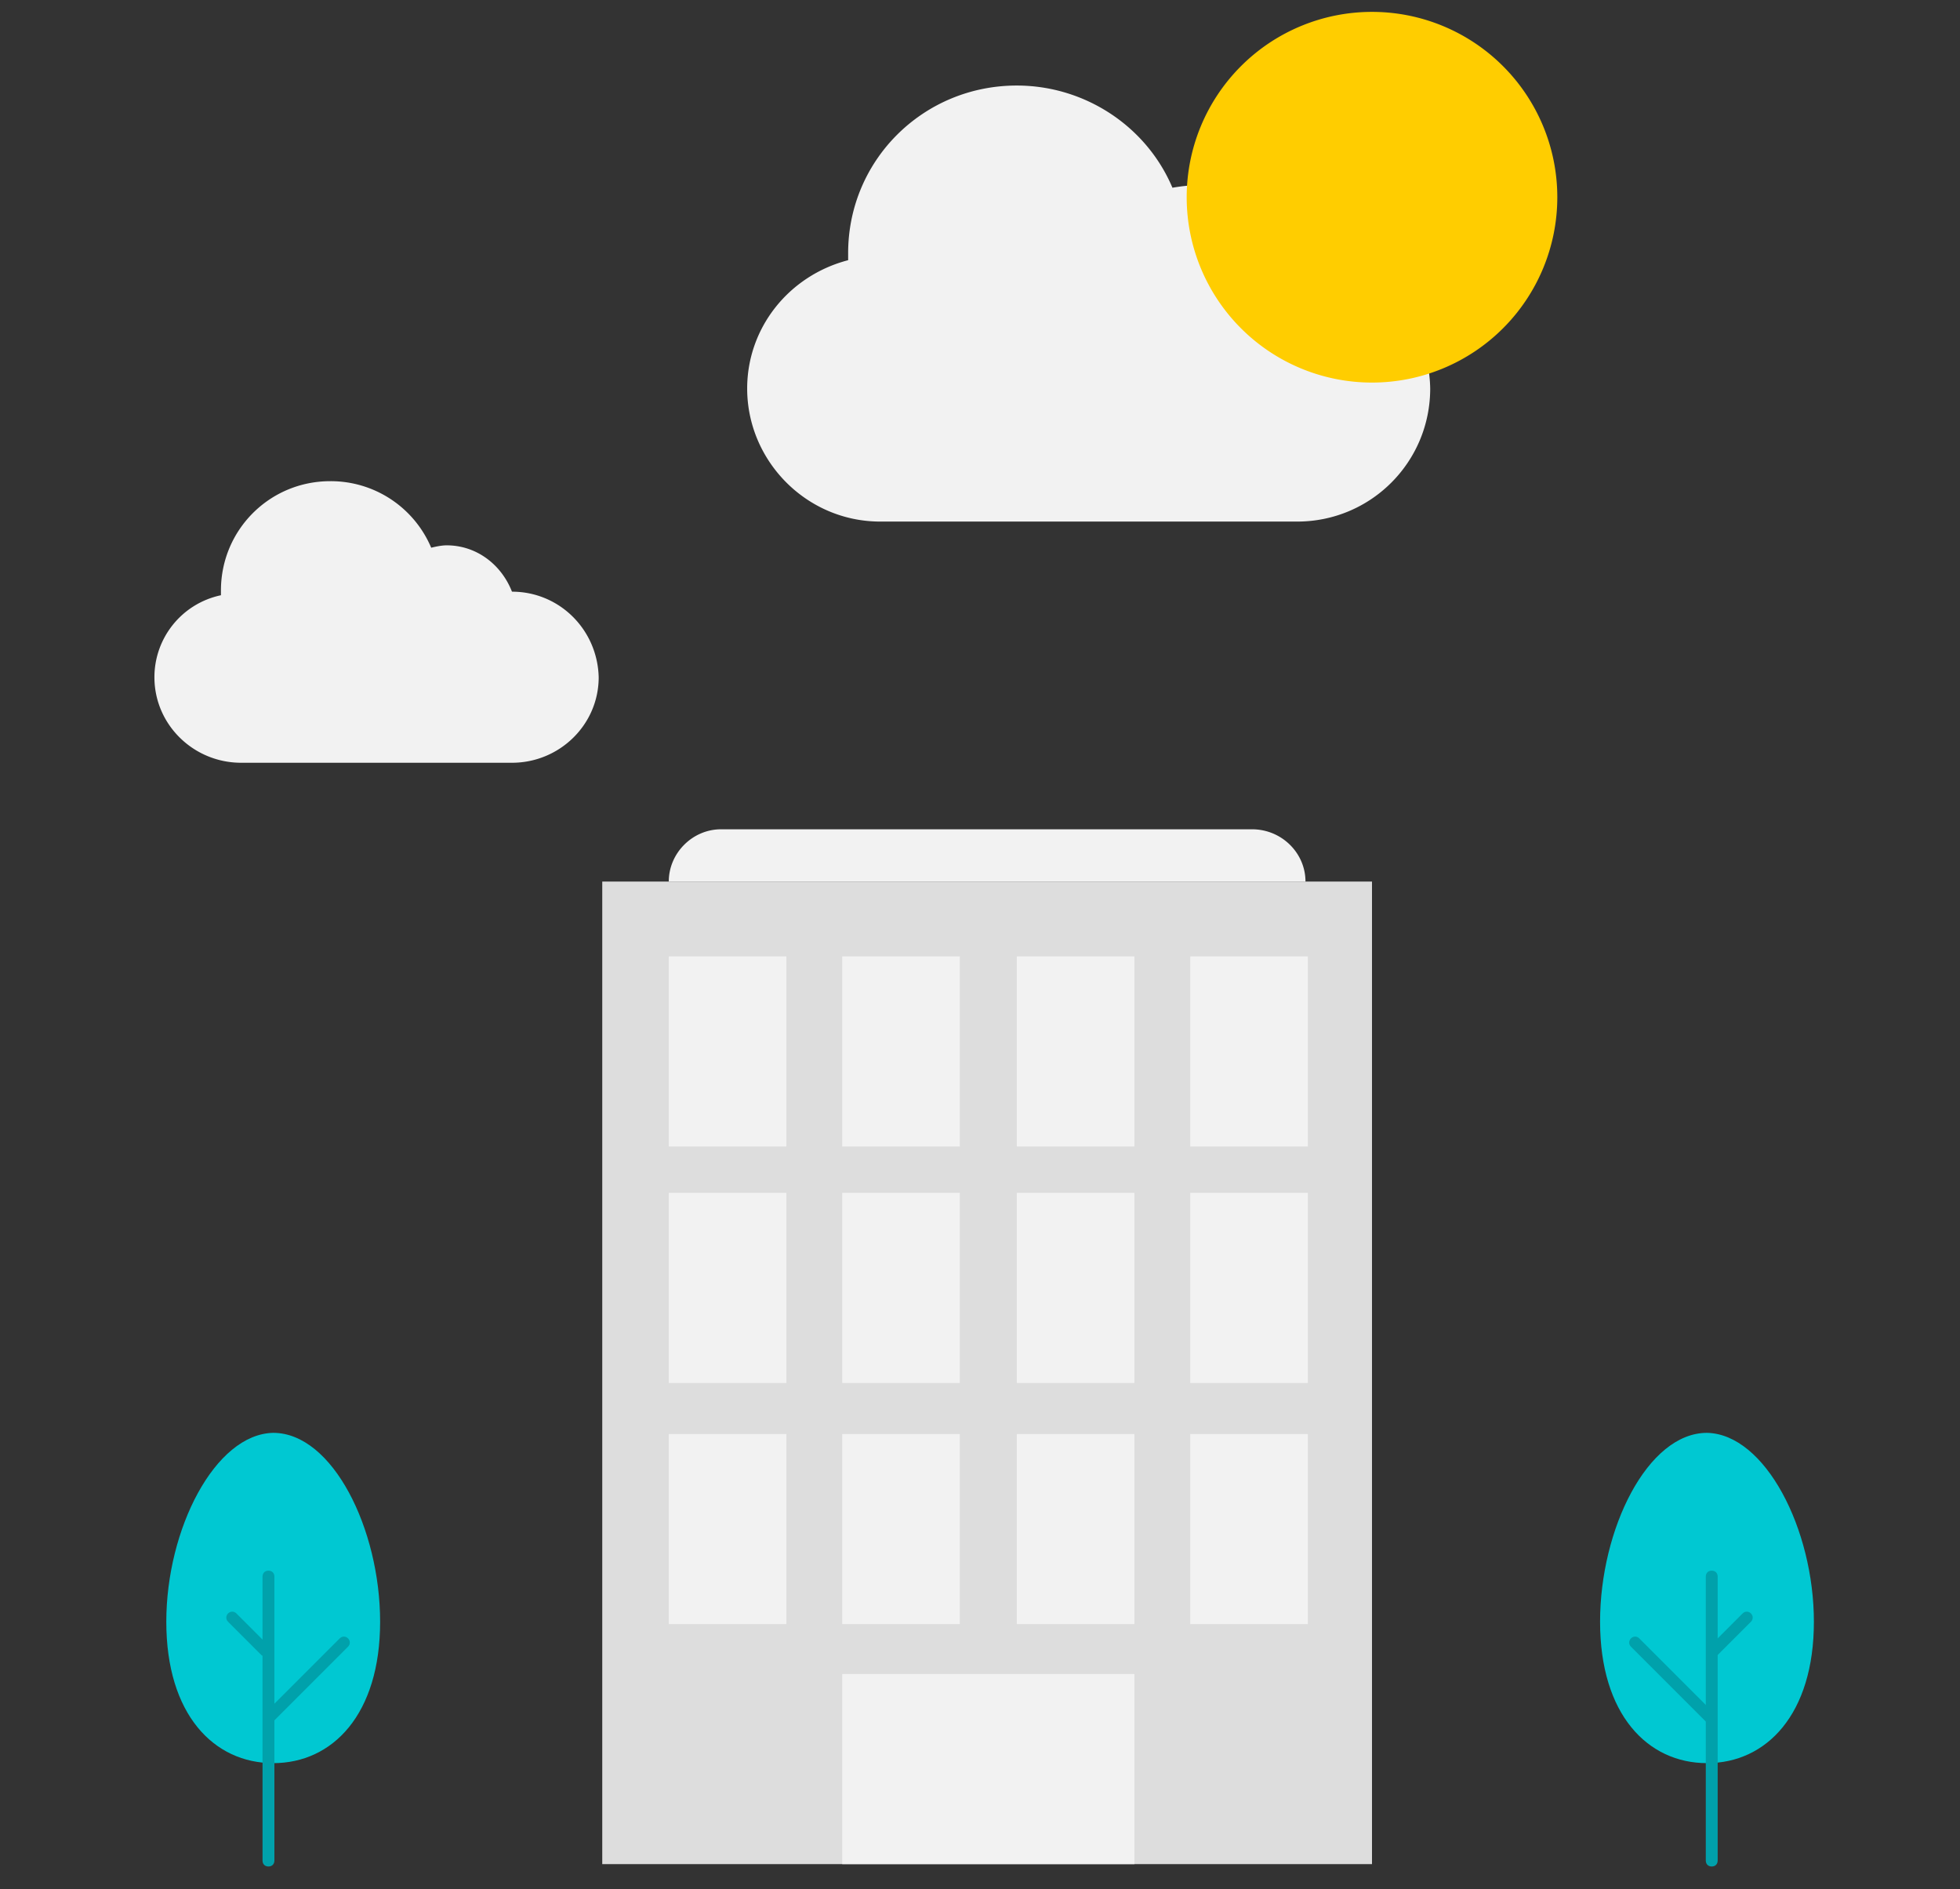
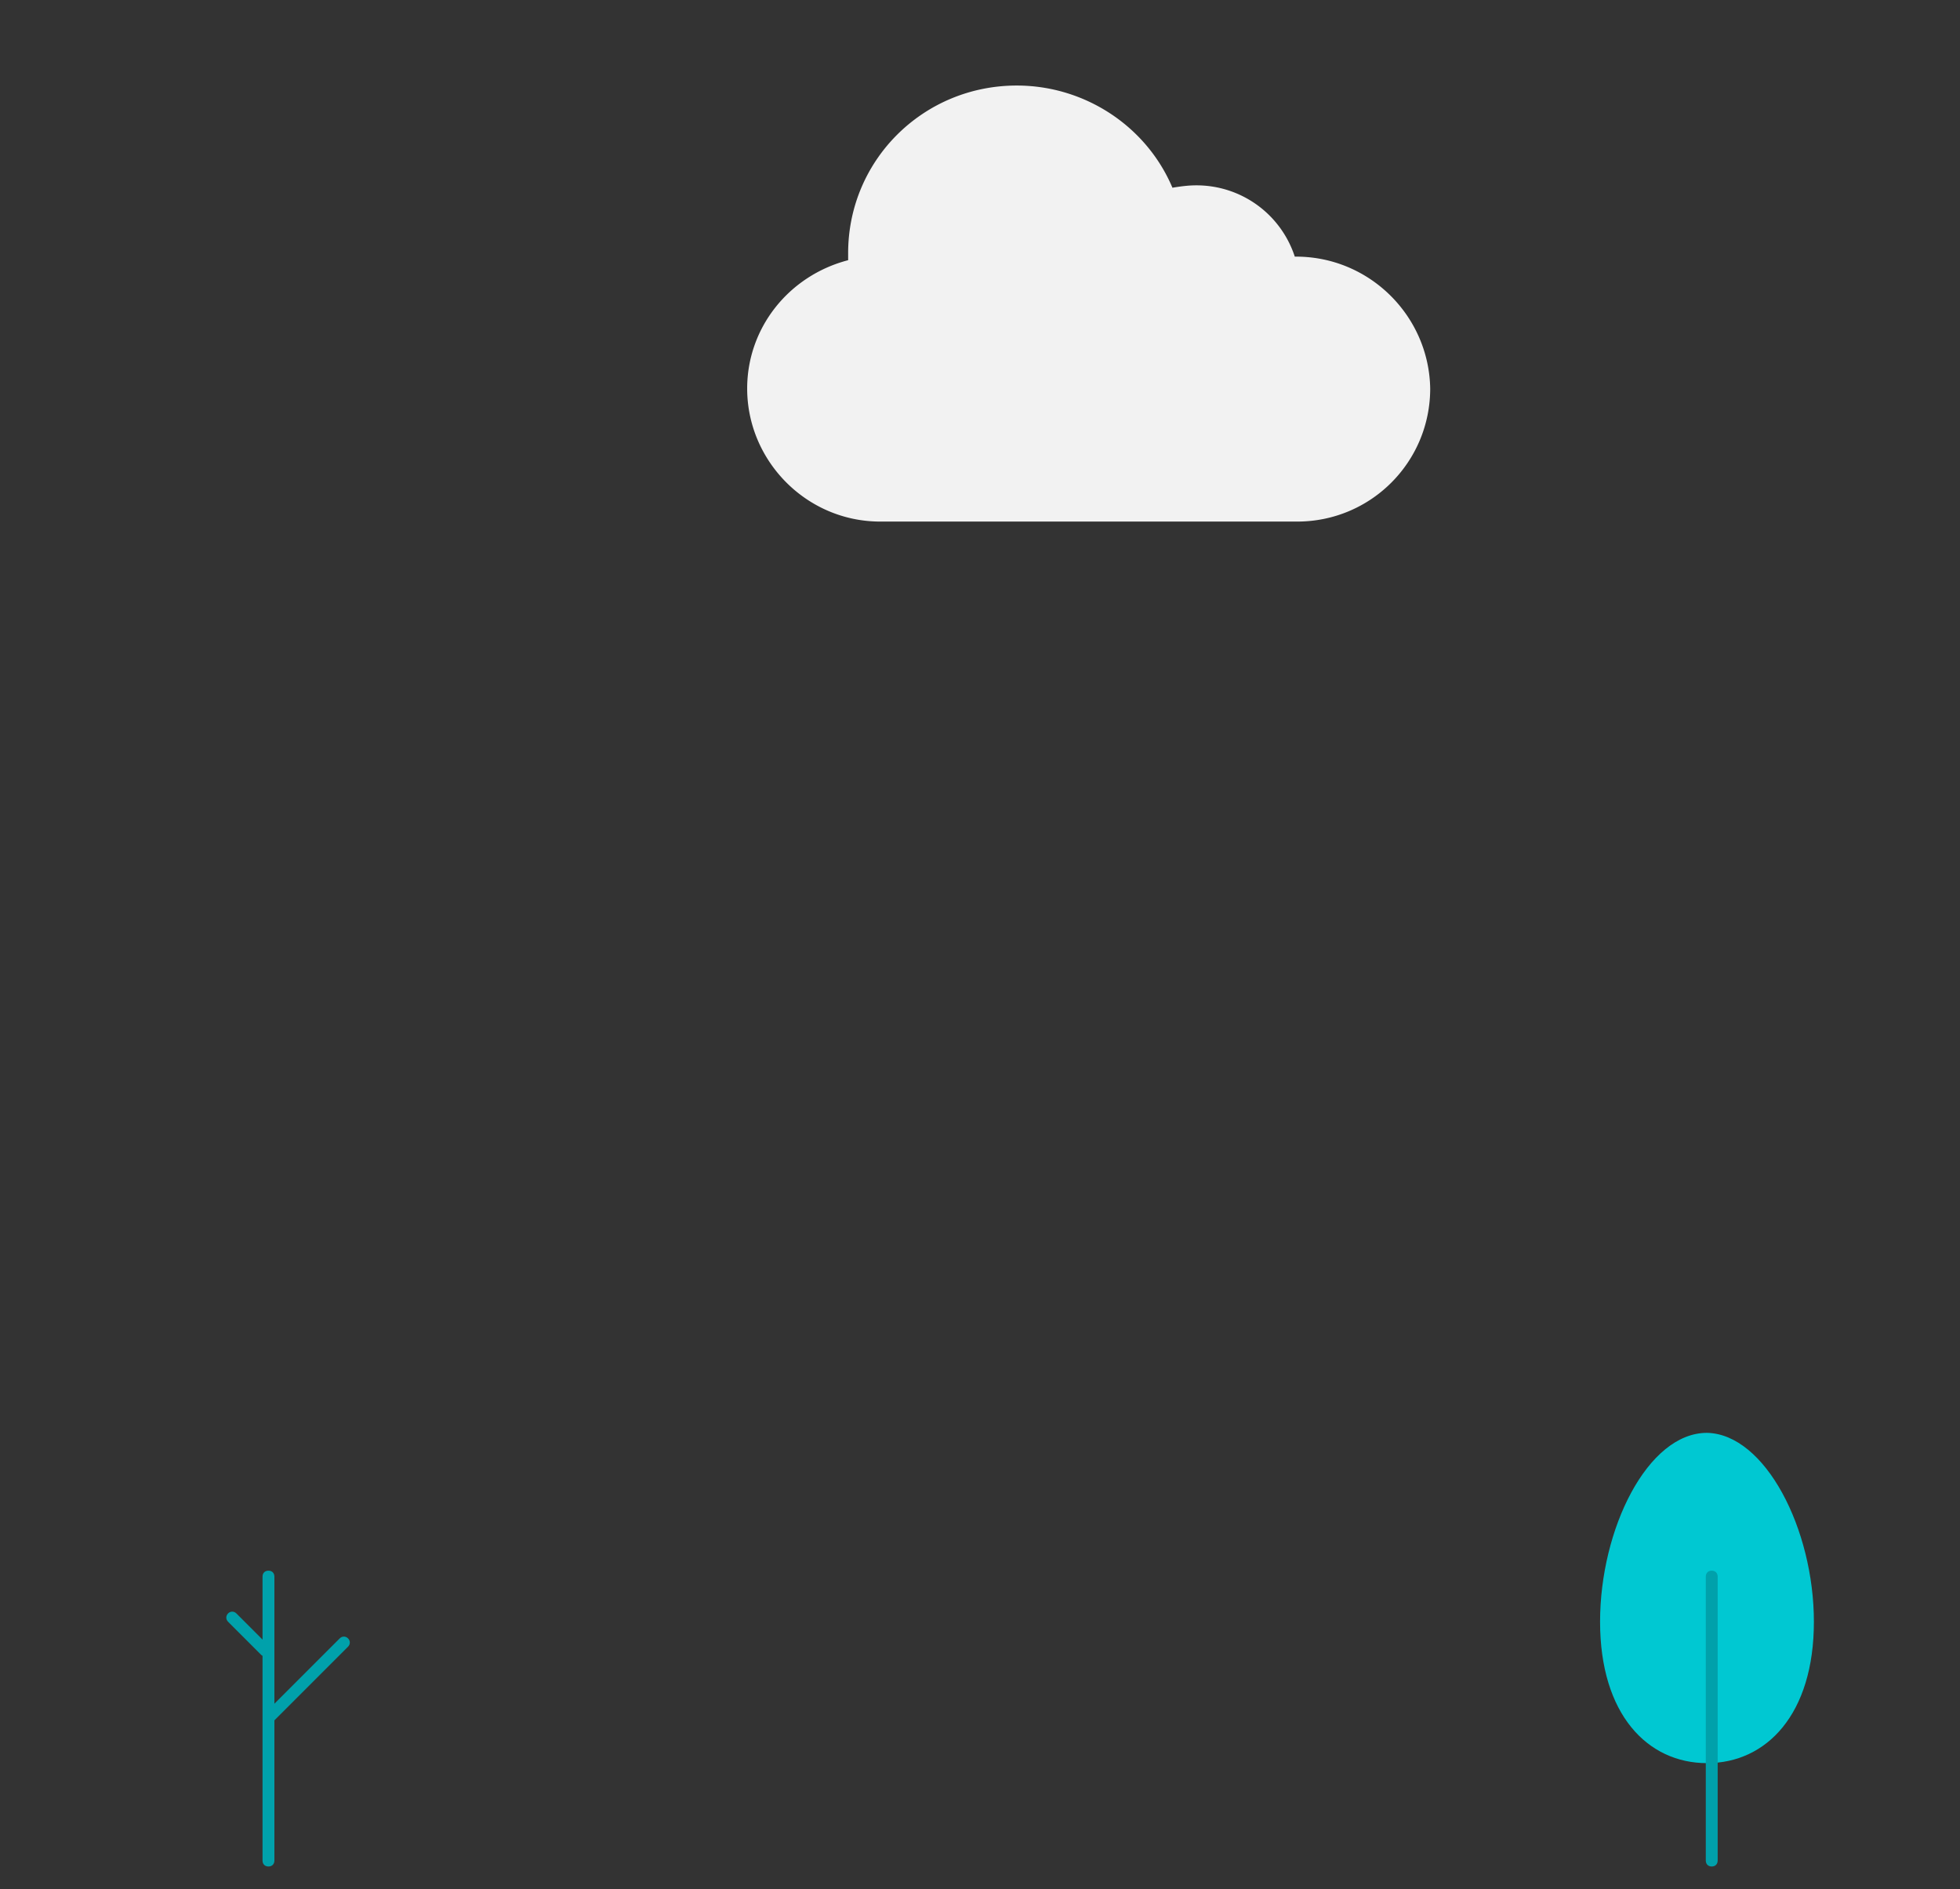
<svg xmlns="http://www.w3.org/2000/svg" width="165" height="159" fill="none">
  <rect width="100%" height="100%" fill="#333333" stroke="none" />
  <g clip-path="url(#clip0)">
-     <path d="M115.5 74.2H50.7v82.7h64.8V74.2z" fill="#DDD" />
-     <path d="M109.9 74.2H56.3c0-2.4 2-4.4 4.4-4.4h44.7c2.5 0 4.5 2 4.5 4.4zM66.2 80.5h-9.9v16h9.9v-16zM80.8 80.5h-9.9v16h9.9v-16zM95.5 80.5h-9.9v16h9.9v-16zM110.1 80.5h-9.9v16h9.9v-16zM66.2 100.4h-9.9v16h9.9v-16zM80.8 100.4h-9.9v16h9.9v-16zM95.5 100.4h-9.9v16h9.9v-16zM110.1 100.4h-9.9v16h9.9v-16zM66.2 120.7h-9.9v16h9.9v-16zM80.8 120.7h-9.9v16h9.9v-16zM95.5 120.7h-9.9v16h9.9v-16zM95.5 140.9H70.9v16h24.6v-16zM110.1 120.7h-9.9v16h9.9v-16zM43.1 49.8c-.9-2.3-3-3.9-5.5-3.9-.4 0-.9.1-1.3.2a9.18 9.18 0 00-8.5-5.6c-5.1 0-9.2 4.1-9.2 9.2v.4c-3.3.7-5.6 3.6-5.6 6.9 0 4 3.3 7.2 7.3 7.2h22.8c4 0 7.3-3.2 7.3-7.2-.1-4-3.3-7.2-7.3-7.2z" fill="#F2F2F2" />
-     <path d="M14 136.5c0 7.8 4 11.9 9 11.9s9-4.1 9-11.9c0-7.8-4-15.9-9-15.9-4.9.1-9 8.1-9 15.9z" fill="#00C8D2" />
+     <path d="M115.5 74.2H50.7v82.7V74.2z" fill="#DDD" />
    <path d="M22.6 157.1c-.3 0-.5-.2-.5-.5v-23.9c0-.3.2-.5.5-.5s.5.2.5.5v23.9c0 .3-.2.5-.5.5z" fill="#00A1AB" />
    <path d="M22.7 145c-.1 0-.3 0-.4-.1-.2-.2-.2-.5 0-.7l6.3-6.3c.2-.2.5-.2.7 0 .2.2.2.5 0 .7l-6.3 6.3s-.2.1-.3.1zM22.4 139.4c-.1 0-.3 0-.4-.1l-2.8-2.8c-.2-.2-.2-.5 0-.7.2-.2.5-.2.7 0l2.8 2.8c.2.2.2.5 0 .7 0 0-.1.1-.3.1z" fill="#00A1AB" />
    <path d="M152.7 136.5c0 7.8-4 11.9-9 11.9s-9-4.1-9-11.9c0-7.8 4-15.9 9-15.9 4.9.1 9 8.1 9 15.9z" fill="#00C8D2" />
    <path d="M144.1 157.1c-.3 0-.5-.2-.5-.5v-23.9c0-.3.2-.5.5-.5s.5.2.5.5v23.9c0 .3-.2.5-.5.5z" fill="#00A1AB" />
-     <path d="M144 145c-.1 0-.3 0-.4-.1l-6.3-6.3c-.2-.2-.2-.5 0-.7.2-.2.5-.2.7 0l6.3 6.3c.2.2.2.5 0 .7-.1 0-.2.1-.3.1zM144.3 139.4c-.1 0-.3 0-.4-.1-.2-.2-.2-.5 0-.7l2.8-2.8c.2-.2.5-.2.7 0 .2.2.2.5 0 .7l-2.8 2.8c-.1 0-.2.1-.3.1z" fill="#00A1AB" />
    <path d="M109.1 21.6h-.1a8.7 8.7 0 00-8.3-6c-.7 0-1.4.1-2 .2-2.2-5.2-7.4-8.6-13.1-8.6-7.9 0-14.2 6.3-14.2 14.1v.6c-5 1.3-8.5 5.7-8.5 10.8 0 6.1 5 11.2 11.2 11.2h35.1c6.2 0 11.2-5 11.2-11.2-.1-6.1-5.1-11.1-11.3-11.1z" fill="#F2F2F2" />
-     <path d="M115.5 32.2a15.6 15.6 0 100-31.2 15.6 15.6 0 000 31.2z" fill="#FFCD00" />
  </g>
  <defs>
    <clipPath id="clip0">
      <path fill="#fff" transform="translate(13 1)" d="M0 0h139.7v156.1H0z" />
    </clipPath>
  </defs>
</svg>